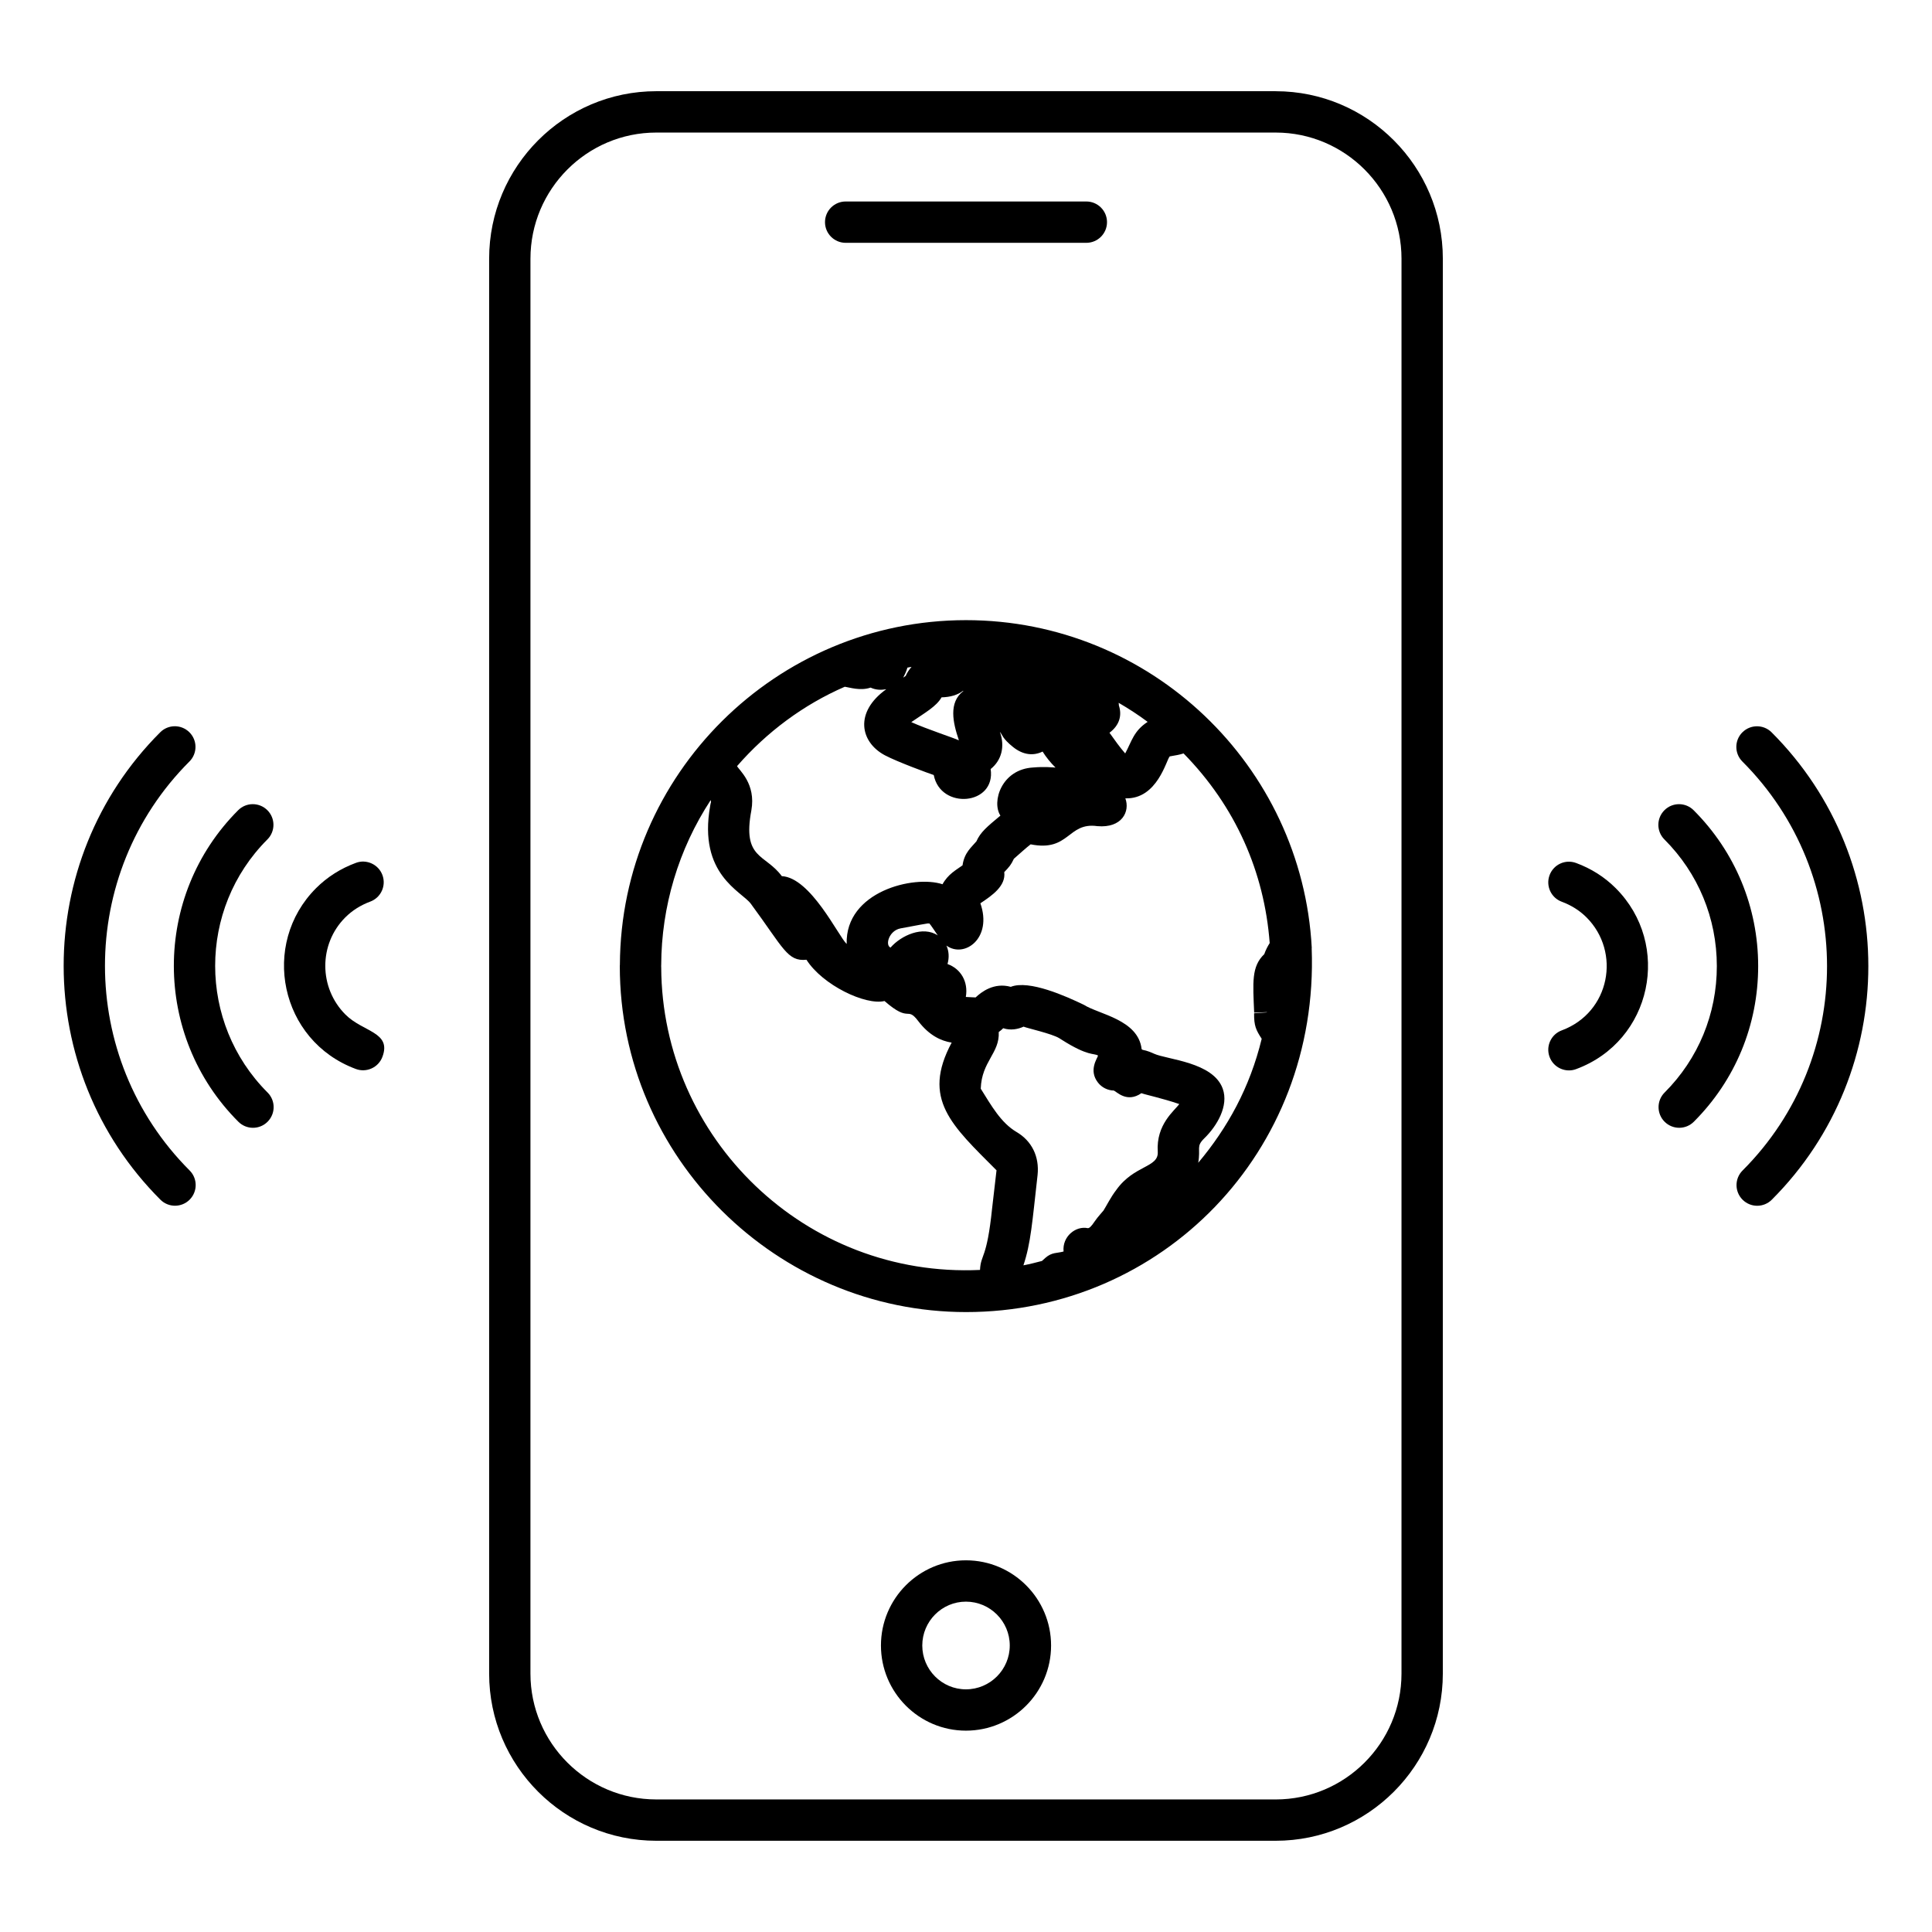
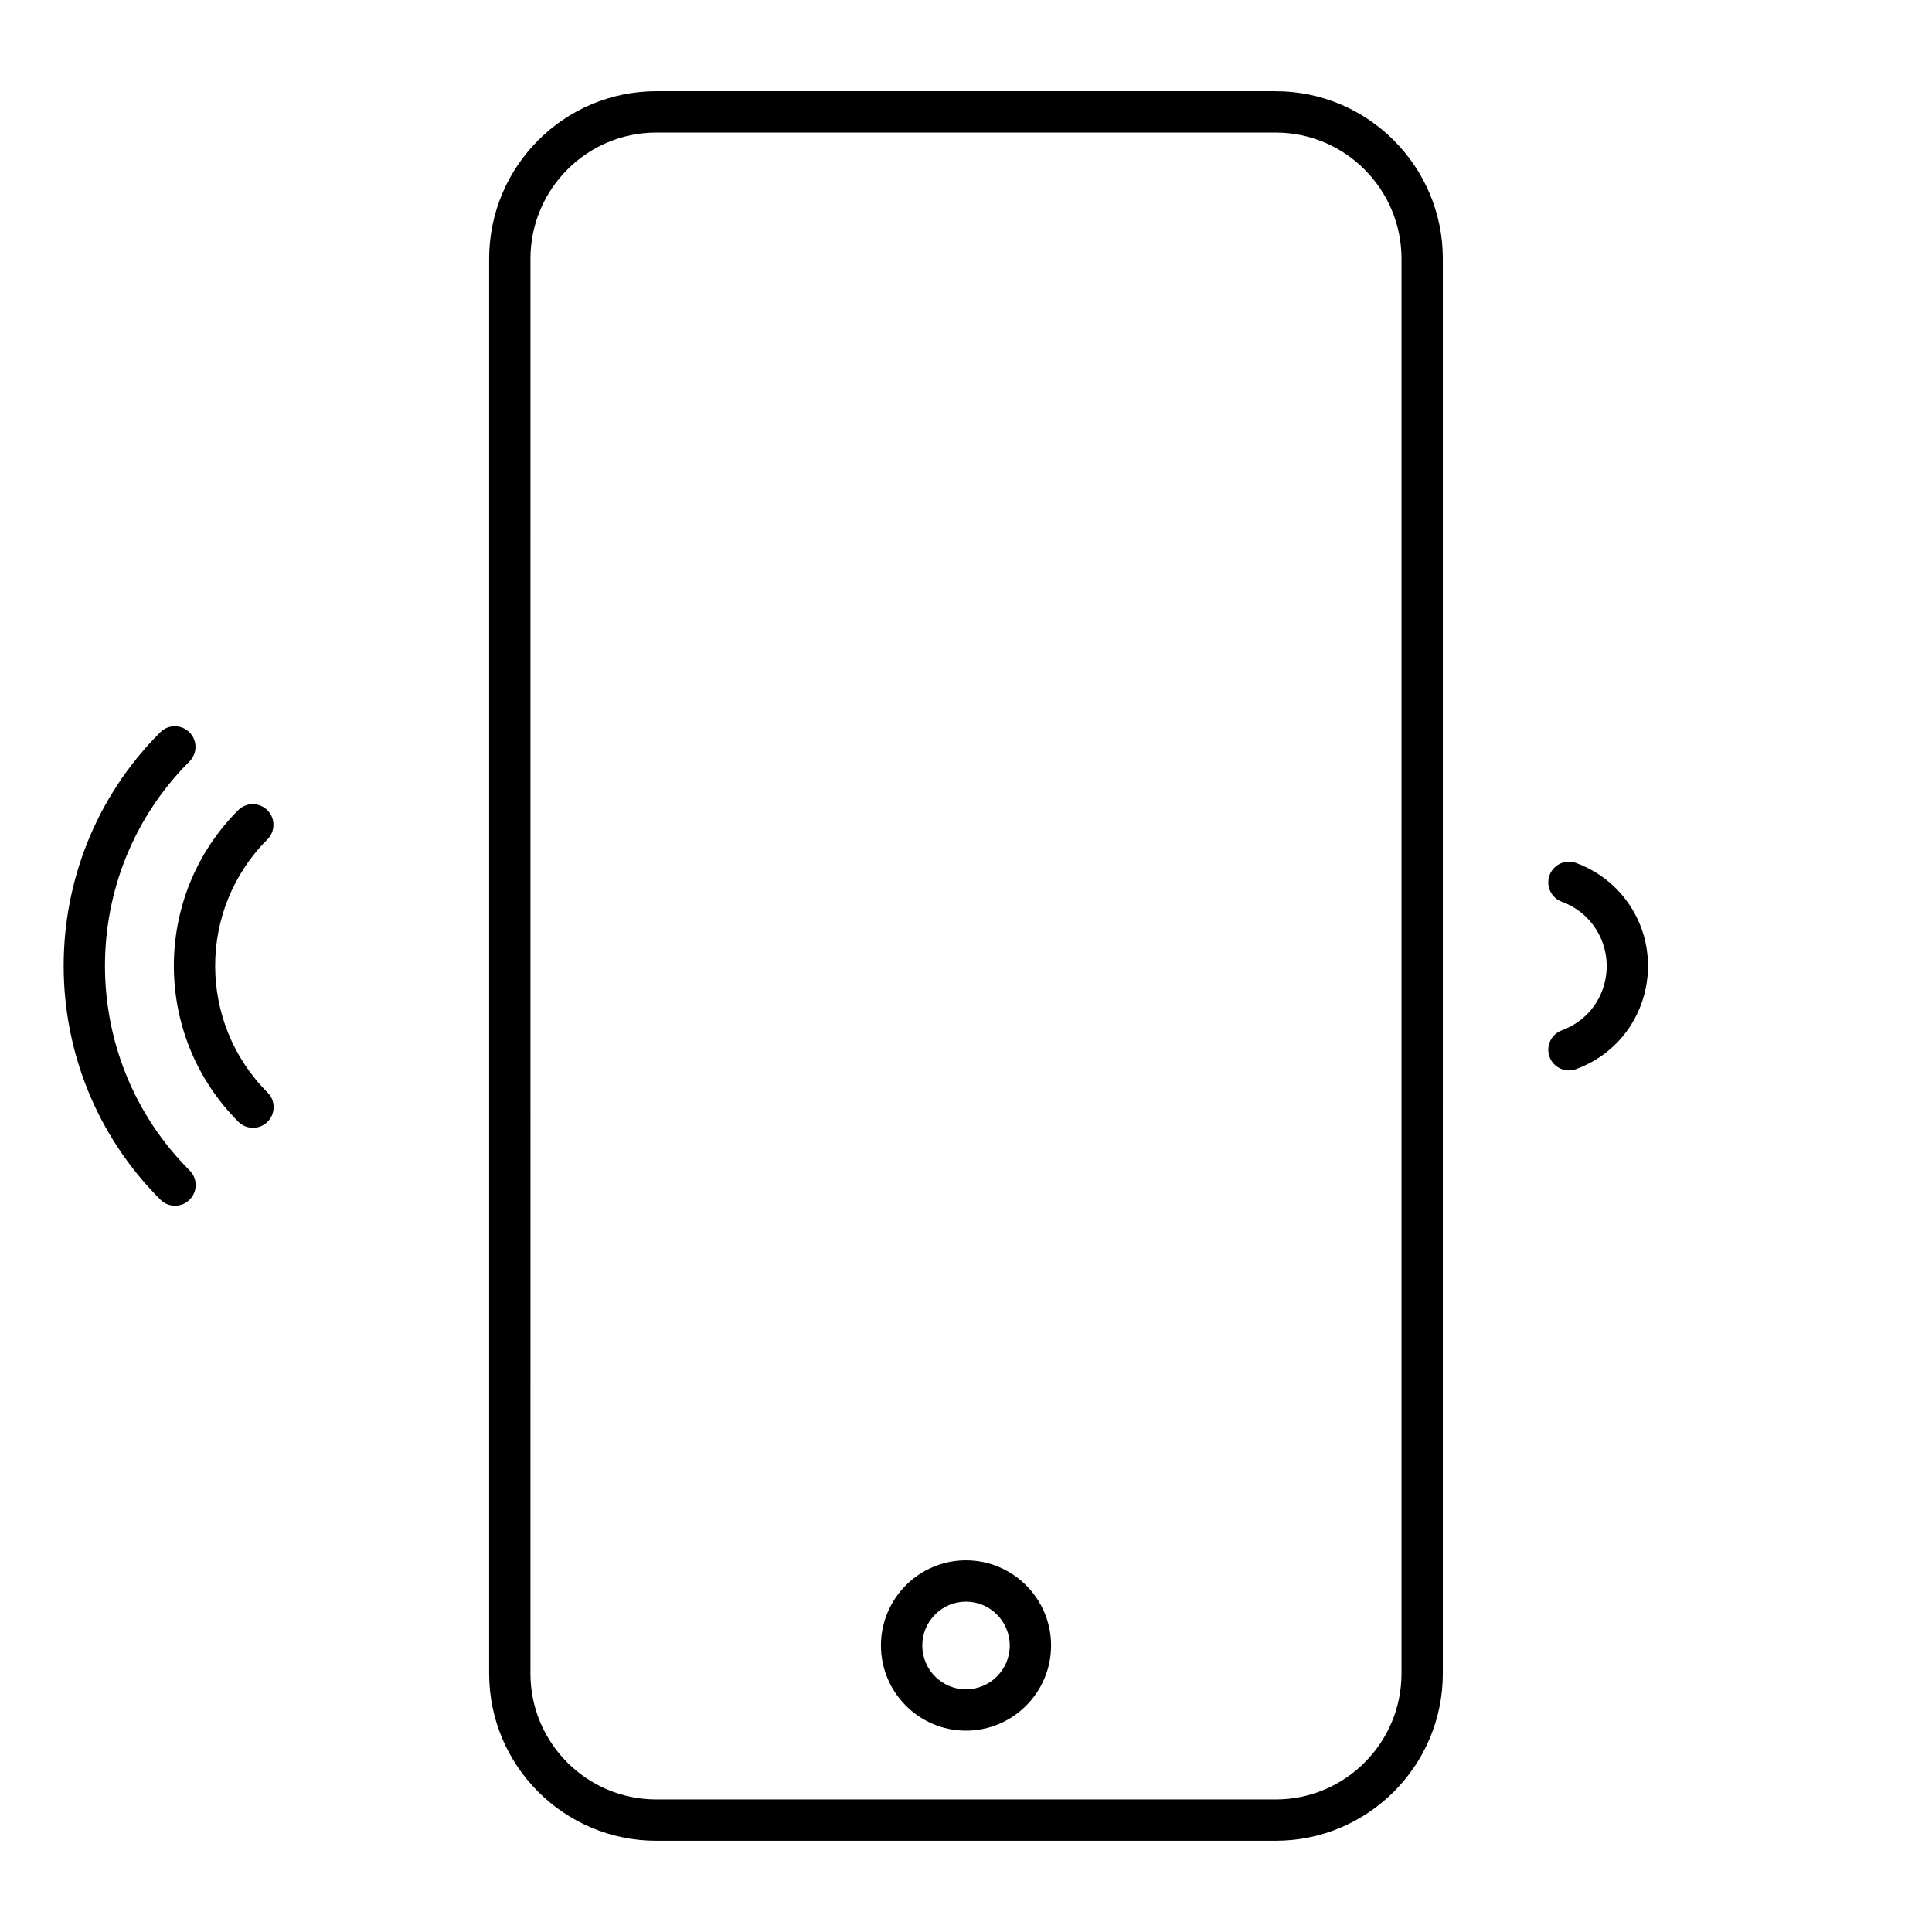
<svg xmlns="http://www.w3.org/2000/svg" fill="#000000" width="800px" height="800px" version="1.1" viewBox="144 144 512 512">
  <g>
    <path d="m482.07 168.17h-164.15c-24.422 0-44.293 19.91-44.293 44.379v374.98c0 24.422 19.871 44.293 44.293 44.293h164.15c24.422 0 44.293-19.871 44.293-44.293l0.004-374.97c0-24.473-19.871-44.383-44.293-44.383zm33.34 419.36c0 18.383-14.961 33.344-33.344 33.344l-164.15-0.004c-18.383 0-33.344-14.961-33.344-33.344l0.004-374.97c0-18.434 14.961-33.426 33.344-33.426h164.15c18.383 0 33.344 14.996 33.344 33.426z" />
-     <path d="m368.11 208.35h63.781c3.023 0 5.477-2.453 5.477-5.477 0-3.023-2.453-5.477-5.477-5.477h-63.781c-3.023 0-5.477 2.453-5.477 5.477 0 3.023 2.453 5.477 5.477 5.477z" />
    <path d="m399.98 557.5c-12.414 0-22.52 10.125-22.52 22.574 0 12.441 10.105 22.566 22.52 22.566 12.441 0 22.566-10.125 22.566-22.566 0-12.449-10.125-22.574-22.566-22.574zm0 34.191c-6.375 0-11.566-5.211-11.566-11.617 0-6.41 5.191-11.621 11.566-11.621 6.402 0 11.617 5.211 11.617 11.621 0 6.402-5.215 11.617-11.617 11.617z" />
-     <path d="m491.61 395.31c0-0.039 0.02-0.078 0.02-0.117-2.559-48.223-42.637-86.848-91.633-86.848-50.246 0-91.492 40.832-91.719 91.305 0 0.125-0.023 0.246-0.023 0.371 0 50.875 41.762 91.691 91.762 91.691 51.789 0 93.629-42.293 91.594-96.402zm-15.262 17.219c-0.035 3.336 0.508 4.438 2.016 6.758-3.144 12.945-9.051 23.613-16.82 32.863 0.688-3.981-0.625-4.266 1.566-6.441 3.43-3.324 6.559-8.664 4.926-13.199-2.555-7.094-14.762-7.695-18.203-9.27-0.684-0.305-1.738-0.785-3.008-1.02-0.094-0.059-0.184-0.121-0.277-0.172-0.891-7.856-11.328-9.227-15.301-11.758-4.691-2.262-14.547-6.695-19.379-4.769-4.484-1.234-7.816 1.383-9.32 2.809-0.734-0.012-1.824-0.098-2.594-0.129 0.703-4.098-1.383-7.477-4.856-8.727 0.484-1.703 0.387-3.41-0.285-4.883 4.746 3.43 12.262-1.906 8.992-11.223 0.016-0.008 0.027-0.016 0.051-0.02 3.094-2.062 6.742-4.57 6.281-8.234 1.312-1.359 1.812-1.938 2.551-3.531 4.133-3.676 3.688-3.191 4.441-3.828 10.328 2.066 9.77-5.945 17.676-4.82 6.551 0.578 8.707-3.914 7.422-7.367 8.504 0.273 10.867-10.234 11.766-11.117 1.918-0.348 2.375-0.383 3.664-0.785 13.762 14.008 21.414 31.438 22.824 50.258-0.57 0.898-1.062 1.859-1.438 2.938-3.426 3.269-3.016 7.469-2.676 15.5l3.375-0.137c-0.004 0.023-0.008 0.043-0.012 0.066zm-61.133 66.801c1.965-5.875 2.324-11.277 3.754-23.945 0.512-4.879-1.527-9.035-5.606-11.414-4.102-2.434-6.629-6.938-9.453-11.457 0.234-7.254 5.043-9.387 4.769-15.016 0.535-0.383 0.844-0.672 1.184-1.012 1.926 0.648 3.914 0.27 5.391-0.414 1.055 0.434 7.477 1.855 9.461 3.059l0.656 0.414c7.062 4.492 8.523 3.492 9.625 4.191-0.172 0.734-2.578 3.883-0.02 7.16 1.027 1.312 2.574 2.074 4.199 2.109 0.73 0.27 3.457 3.375 7.309 0.699 1.191 0.441 5.402 1.305 10.031 2.879-1.172 1.711-6.18 5.332-5.695 12.656 0.258 4.246-6.273 3.457-11.016 10.141-1.445 1.883-2.449 3.949-3.359 5.418-0.102 0.148-1.598 1.777-2.266 2.781-1.062 1.59-1.504 1.891-1.902 1.898-3.164-0.68-6.812 2.188-6.418 6.184-1.723 0.492-3.07 0.141-4.82 1.684l-0.91 0.824c-1.641 0.43-3.273 0.844-4.914 1.16zm-95.984-78.984c0-0.102-0.016-0.195-0.016-0.297 0-0.105 0.012-0.211 0.012-0.32 0.059-15.465 4.562-30.641 13.117-43.699 0.176 0.754 0.008 0.438-0.141 1.543-3.25 18.227 8.371 22.652 10.773 25.926 8.676 11.758 9.684 15.363 14.746 14.844 4.281 6.734 15.66 12.145 20.684 10.938 6.863 6.004 5.816 1.172 8.984 5.375 2.852 3.738 6.004 5.211 8.812 5.648-8.035 14.988 0.031 21.926 11.887 33.84l-1.164 10.047c-1.41 13.715-2.996 12.039-3.211 16.352-46.242 2.156-84.297-34.844-84.484-80.195zm63.375-10.305c10.125-1.918 6.492-1.129 7.68-1.328 0.289 0.25 2.008 2.871 2.231 3.18-3.922-2.602-9.668-0.039-12.516 3.223-1.492-0.621-0.426-4.465 2.606-5.074zm15.492-49.922c-0.02 0.016-0.051 0.027-0.07 0.043-0.953-0.5-8.516-2.977-12.527-4.793 3.691-2.535 6.644-4.148 8.023-6.566 2.375-0.062 4.266-0.629 5.727-1.754 0 0.035 0.008 0.078 0.008 0.121-3.891 2.996-2.75 8.305-1.16 12.949zm-14.066-17.012c-0.102 0.07-0.512 0.363-0.684 0.484 0.008-0.008 0.016-0.016 0.016-0.02 0.336-0.641 0.793-1.555 1.113-2.644 0.363-0.07 0.727-0.141 1.086-0.203-0.66 0.773-1.199 1.586-1.531 2.383zm56.473 7.812c0.039-0.223-0.062-0.445-0.051-0.668 2.644 1.539 5.215 3.207 7.684 5.051-3.707 2.406-4.18 5.086-5.949 8.367-1.434-1.648-2.773-3.523-4.164-5.484 2.703-2.035 3.348-4.633 2.481-7.266zm-72.625-4.926c1.227 0.164 4.098 1.16 6.832 0.227 1.461 0.668 2.824 0.668 4.156 0.434-8.527 6.102-6.914 14.016-0.371 17.5 3.34 1.766 11.684 4.82 12.957 5.234 1.789 9.297 16.504 8.039 15.082-1.582 2.875-2.297 3.852-5.969 2.445-9.848 0.684 0.742 0.574 1.672 3.508 4.023 2.707 2.168 5.461 2.348 7.809 1.191 0.949 1.504 2.082 2.918 3.422 4.242-0.754-0.031-2.848-0.289-5.934-0.02-8.363 0.465-11.055 9.086-8.664 12.75-3.574 2.984-5.277 4.363-6.367 6.832-1.285 1.543-3.195 2.957-3.672 6.348-1.695 1.227-3.832 2.328-5.305 5.012-7.57-2.504-25.805 1.91-25.398 15.828-2.172-2.027-9.523-17.594-17.191-17.977-4.402-5.965-10.508-4.457-8.07-17.418 1.273-7.098-3.277-10.676-3.789-11.742 7.871-9.043 17.629-16.293 28.551-21.035z" />
    <path d="m194.2 345.81c2.141-2.141 2.141-5.606 0-7.742-2.141-2.141-5.606-2.141-7.742 0-34.133 34.133-34.113 89.695 0.051 123.86 2.148 2.148 5.613 2.129 7.742 0 2.141-2.141 2.141-5.606 0-7.742-29.891-29.898-29.914-78.516-0.051-108.38z" />
    <path d="m214.86 366.46c2.141-2.141 2.141-5.606 0-7.742-2.141-2.141-5.606-2.141-7.742 0-22.746 22.746-22.727 59.781 0.051 82.555 2.141 2.141 5.606 2.141 7.742 0 2.141-2.141 2.141-5.606 0-7.742-18.504-18.504-18.523-48.598-0.051-67.07z" />
-     <path d="m235.56 412.88c-7.117-7.117-7.137-18.676-0.051-25.762 1.824-1.824 4.051-3.231 6.602-4.18 2.84-1.047 4.285-4.199 3.238-7.031-1.043-2.84-4.234-4.293-7.031-3.238-4.051 1.496-7.602 3.75-10.555 6.703-14.805 14.805-9.637 40.434 10.547 47.922 2.766 1.035 5.965-0.34 7.039-3.231 2.461-6.59-5.137-6.531-9.789-11.184z" />
-     <path d="m605.75 338.07c-2.141 2.141-2.141 5.606 0 7.742 29.891 29.898 29.914 78.512 0.051 108.38-2.141 2.141-2.141 5.606 0 7.742 2.141 2.141 5.606 2.141 7.742 0 34.133-34.133 34.113-89.695-0.051-123.86-2.141-2.137-5.606-2.137-7.742 0.004z" />
-     <path d="m592.83 358.72c-2.141-2.141-5.606-2.141-7.742 0-2.141 2.141-2.141 5.606 0 7.742 8.949 8.949 13.883 20.863 13.891 33.547 0.008 12.684-4.906 24.586-13.84 33.52-2.141 2.141-2.141 5.606 0 7.742 2.148 2.148 5.613 2.129 7.742 0 11.004-11.004 17.062-25.656 17.051-41.27-0.012-15.602-6.086-30.262-17.102-41.281z" />
    <path d="m561.68 372.7c-2.852-1.055-5.988 0.406-7.031 3.238-1.047 2.84 0.398 5.988 3.238 7.031 2.531 0.941 4.734 2.332 6.555 4.148 9.184 9.184 6.258 25.184-6.555 29.941-2.84 1.047-4.285 4.199-3.238 7.031 1.07 2.906 4.301 4.273 7.031 3.238 20.18-7.461 25.41-33.047 10.504-47.953-2.949-2.945-6.477-5.191-10.504-6.676z" />
  </g>
</svg>